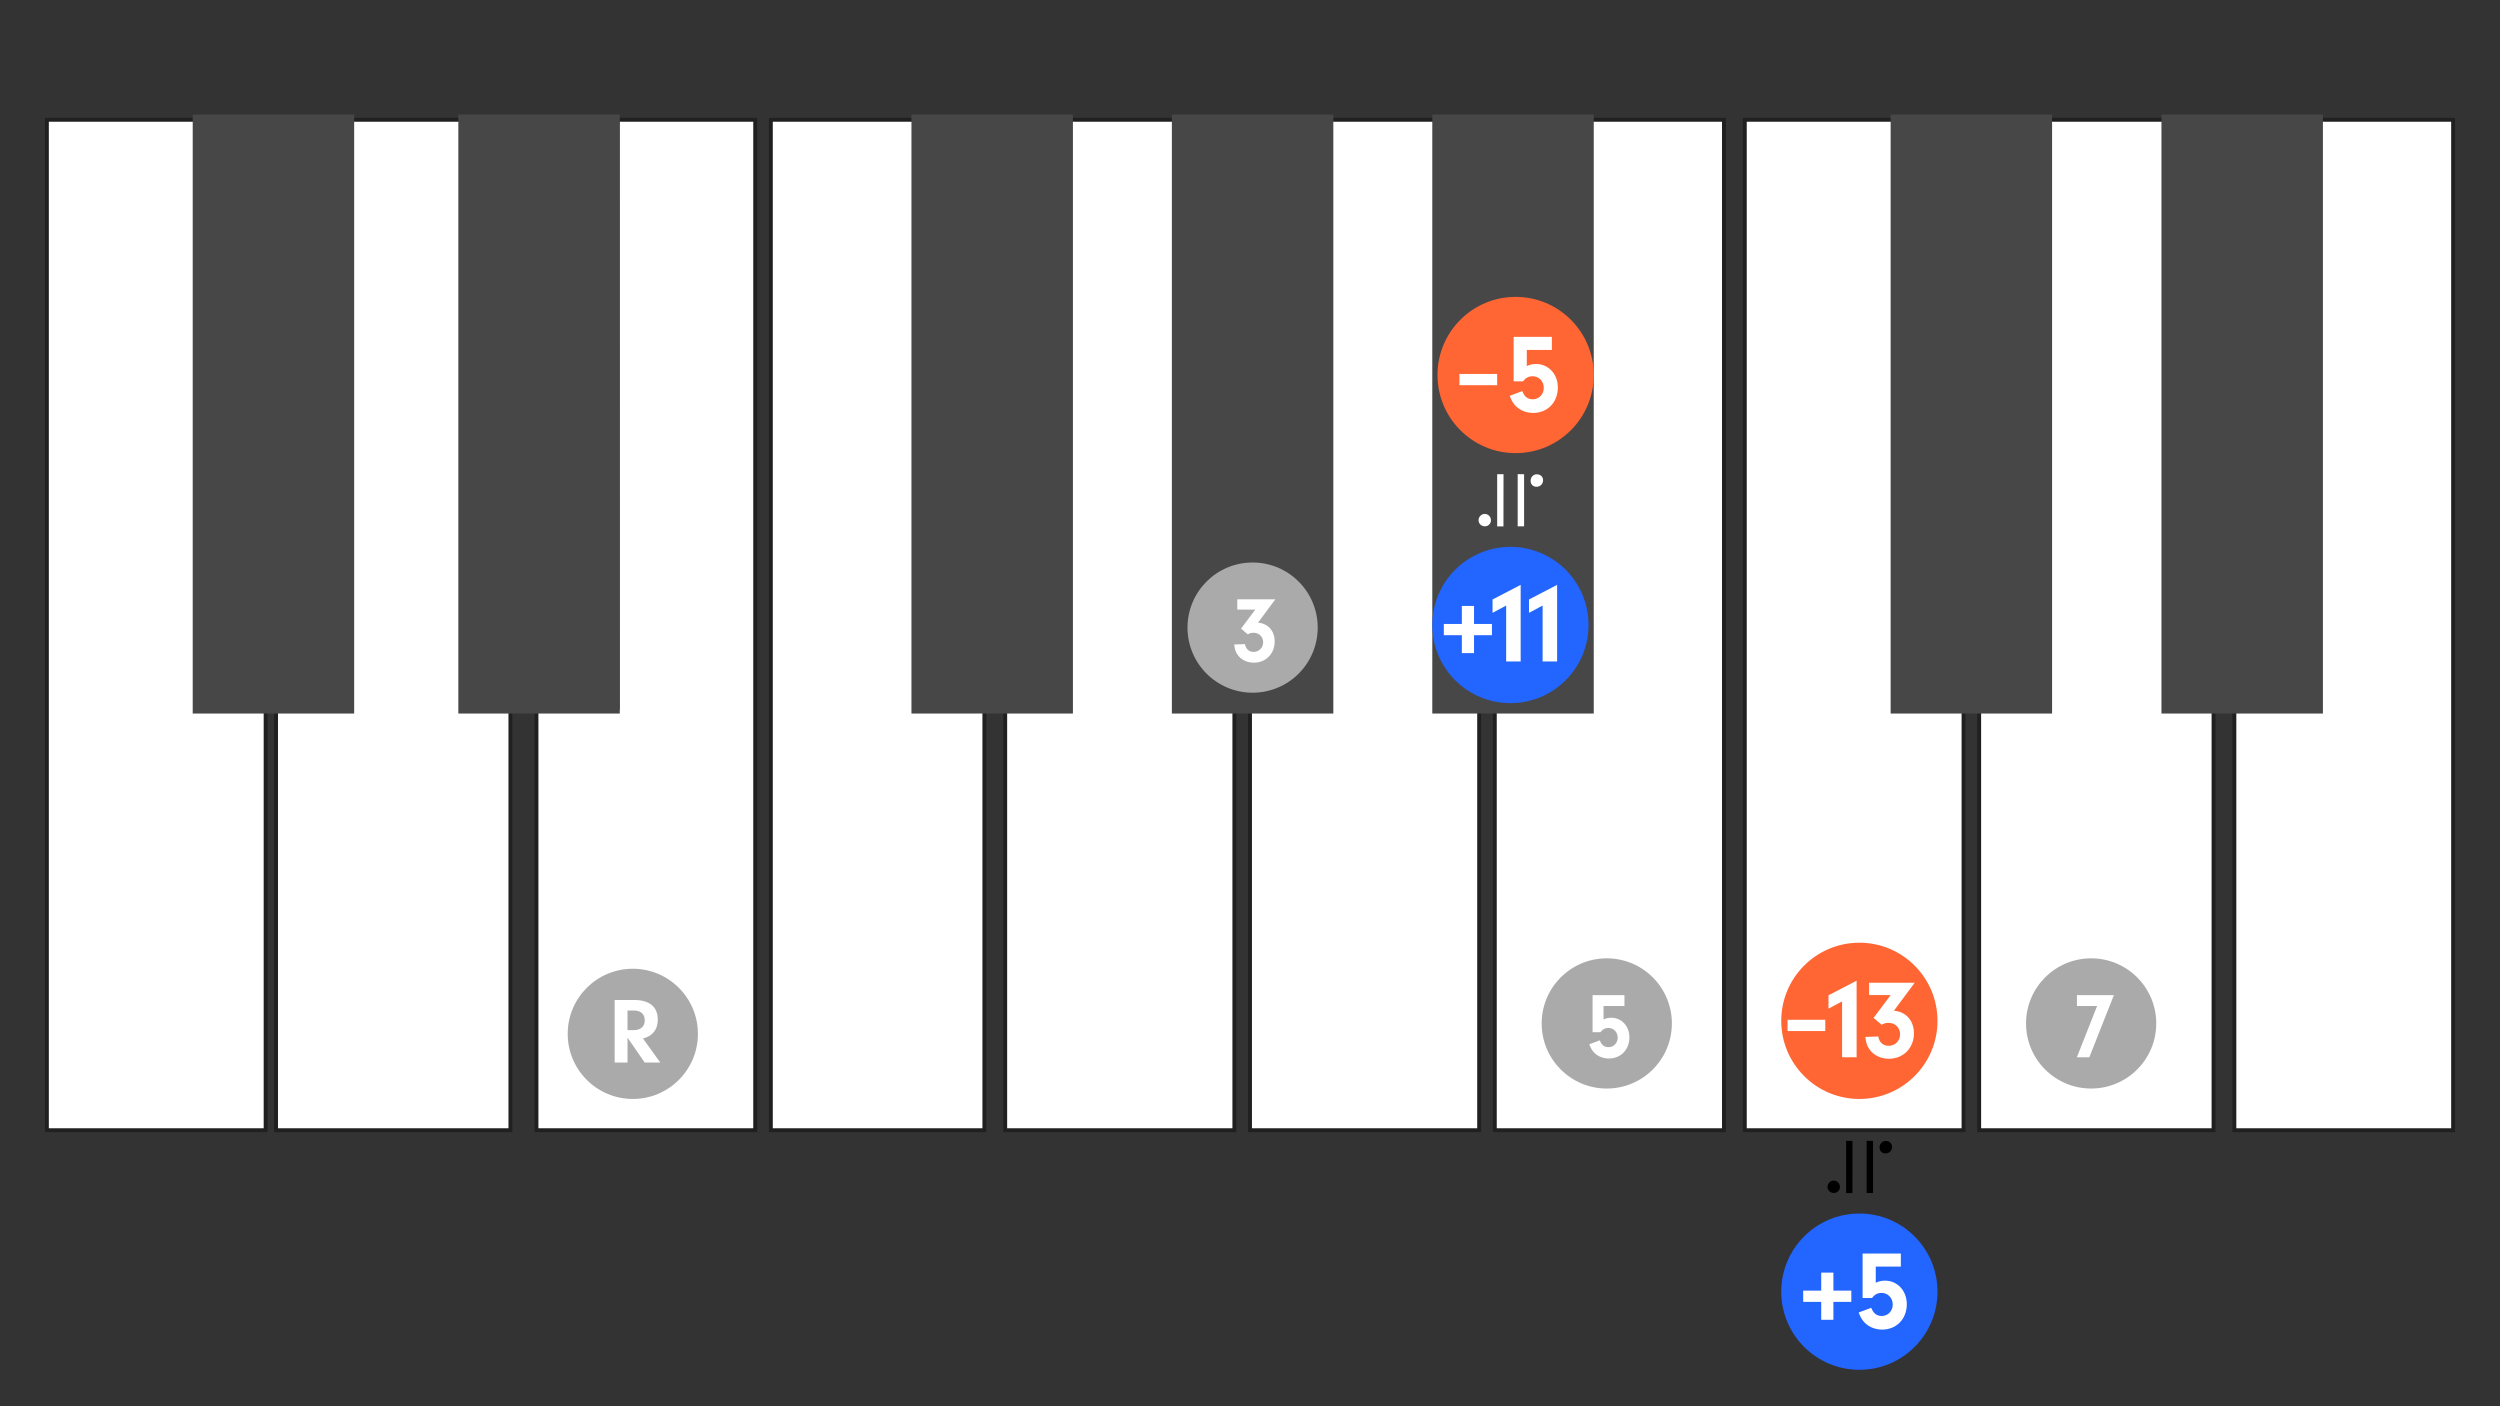
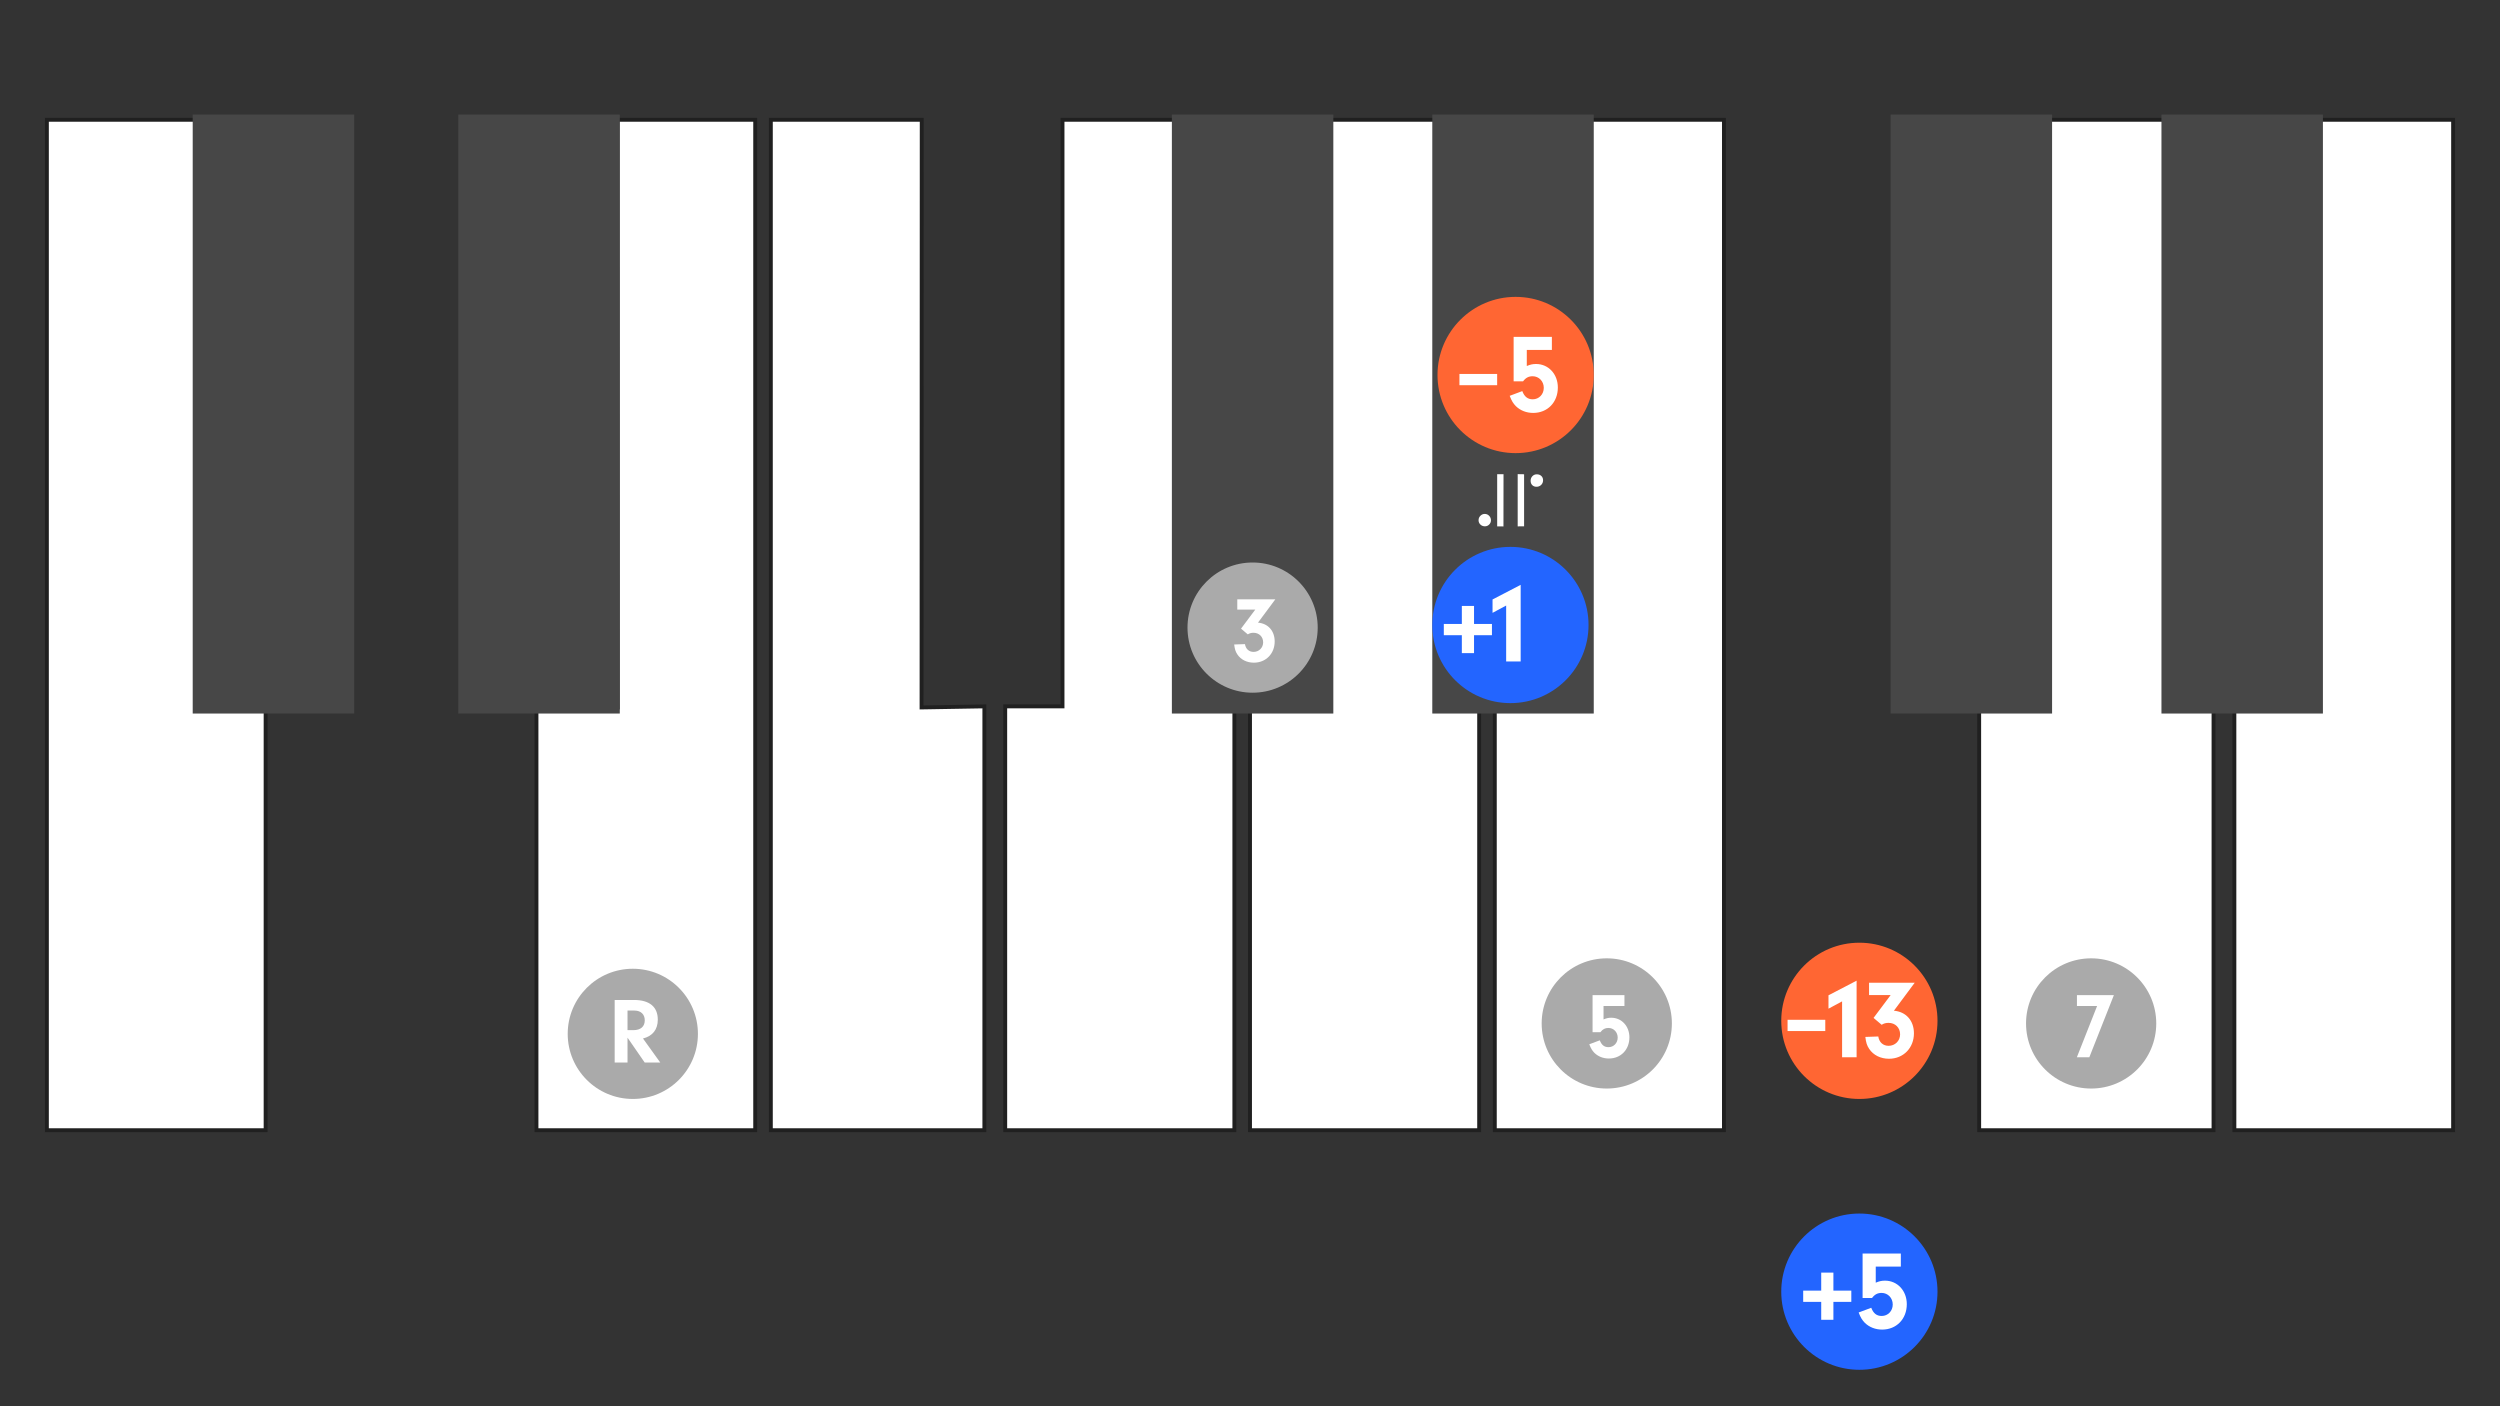
<svg xmlns="http://www.w3.org/2000/svg" width="480px" height="270px" viewBox="0 0 480 270" version="1.1">
  <rect x="0" y="0" width="480" height="270" fill="#333333" stroke="none" />
  <title>c5-tension-altered-enharmonic</title>
  <g id="c5-tension-altered-enharmonic" stroke="none" stroke-width="1" fill="none" fill-rule="evenodd">
    <g id="Group" transform="translate(9, 22)">
      <polygon id="Ivory" stroke="#202020" stroke-width="0.75" fill="#FFFFFF" points="28.8 113.831 28.833 1 0 1 0 195 42 195 42 113.623" />
-       <polygon id="Ivory" stroke="#202020" stroke-width="0.75" fill="#FFFFFF" points="79.941 113.623 79.973 1 54.946 1 54.946 113.623 44 113.623 44 195 89 195 89 113.623" />
      <polygon id="Ivory" stroke="#202020" stroke-width="0.75" fill="#FFFFFF" transform="translate(115, 98) scale(-1, 1) translate(-115, -98) " points="120.4 113.831 120.433 1 94 1 94 195 136 195 136 113.623" />
      <polygon id="Ivory" stroke="#202020" stroke-width="0.75" fill="#FFFFFF" points="167.941 113.831 167.974 1 139 1 139 195 180 195 180 113.623" />
      <polygon id="Ivory" stroke="#202020" stroke-width="0.75" fill="#FFFFFF" points="218.898 113.623 218.93 1 195 1 195 113.623 184 113.623 184 195 228 195 228 113.623" />
      <polygon id="Ivory" stroke="#202020" stroke-width="0.75" fill="#FFFFFF" points="267.119 113.623 267.152 1 245.666 1 245.666 113.623 231 113.623 231 195 275 195 275 113.623" />
      <polygon id="Ivory" stroke="#202020" stroke-width="0.75" fill="#FFFFFF" transform="translate(300, 98) scale(-1, 1) translate(-300, -98) " points="306.629 113.831 306.663 1 278 1 278 195 322 195 322 113.623" />
-       <polygon id="Ivory" stroke="#202020" stroke-width="0.75" fill="#FFFFFF" points="354.8 113.831 354.833 1 326 1 326 195 368 195 368 113.623" />
      <polygon id="Ivory" stroke="#202020" stroke-width="0.75" fill="#FFFFFF" points="406.941 113.623 406.973 1 381.946 1 381.946 113.623 371 113.623 371 195 416 195 416 113.623" />
      <polygon id="Ivory" stroke="#202020" stroke-width="0.75" fill="#FFFFFF" transform="translate(441, 98) scale(-1, 1) translate(-441, -98) " points="446.4 113.831 446.433 1 420 1 420 195 462 195 462 113.623" />
      <rect id="Ebony" fill="#474747" x="28" y="0" width="31" height="115" />
      <rect id="Ebony" fill="#474747" x="79" y="0" width="31" height="115" />
-       <rect id="Ebony" fill="#474747" x="166" y="0" width="31" height="115" />
      <rect id="Ebony" fill="#474747" x="216" y="0" width="31" height="115" />
      <rect id="Ebony" fill="#474747" x="266" y="0" width="31" height="115" />
      <rect id="Ebony" fill="#474747" x="354" y="0" width="31" height="115" />
      <rect id="Ebony" fill="#474747" x="406" y="0" width="31" height="115" />
    </g>
    <circle id="Circle" fill="#AAAAAA" cx="240.5" cy="120.5" r="12.5" />
    <circle id="Circle" fill="#AAAAAA" cx="401.5" cy="196.5" r="12.5" />
    <path d="M308.5,209 C315.404,209 321,203.404 321,196.5 C321,189.596 315.404,184 308.5,184 C301.596,184 296,189.596 296,196.5 C296,203.404 301.596,209 308.5,209 Z" id="Circle" fill="#AAAAAA" />
    <circle id="Circle" fill="#AAAAAA" cx="121.5" cy="198.5" r="12.5" />
    <g id="Group" transform="translate(115, 192)" fill="#FFFFFF" fill-rule="nonzero">
      <g id="CS-Root">
        <path d="M5.483,12 L5.483,7.23 L8.777,12 L11.765,12 L8.453,7.392 C10.307,6.924 11.297,5.664 11.297,3.774 C11.297,1.308 9.695,-0.006 6.725,-0.006 L3.017,-0.006 L3.017,12 L5.483,12 Z M6.599,5.79 L5.483,5.79 L5.483,2.028 L6.815,2.028 C8.039,2.028 8.795,2.748 8.795,3.9 C8.795,5.106 8.003,5.79 6.599,5.79 Z" id="Combined-Shape" />
      </g>
    </g>
    <g id="Group" transform="translate(234, 115)" fill="#FFFFFF" fill-rule="nonzero">
      <g id="CS-Root">
-         <path d="M6.743,12.234 C9.047,12.234 10.739,10.506 10.739,8.166 C10.739,6.132 9.479,4.71 7.535,4.548 L10.865,0.066 L3.557,0.066 L3.557,2.046 L7.013,2.046 L4.277,5.7 L5.573,6.798 C5.915,6.582 6.257,6.492 6.671,6.492 C7.751,6.492 8.525,7.266 8.525,8.328 C8.525,9.372 7.715,10.164 6.689,10.164 C5.807,10.164 5.177,9.606 5.033,8.67 L2.963,8.742 C3.071,9.642 3.215,10.11 3.575,10.65 C4.241,11.658 5.411,12.234 6.743,12.234 Z" id="Combined-Shape" />
+         <path d="M6.743,12.234 C9.047,12.234 10.739,10.506 10.739,8.166 C10.739,6.132 9.479,4.71 7.535,4.548 L10.865,0.066 L3.557,0.066 L3.557,2.046 L7.013,2.046 L4.277,5.7 L5.573,6.798 C5.915,6.582 6.257,6.492 6.671,6.492 C7.751,6.492 8.525,7.266 8.525,8.328 C8.525,9.372 7.715,10.164 6.689,10.164 C5.807,10.164 5.177,9.606 5.033,8.67 L2.963,8.742 C3.071,9.642 3.215,10.11 3.575,10.65 C4.241,11.658 5.411,12.234 6.743,12.234 " id="Combined-Shape" />
      </g>
    </g>
    <g id="Group" transform="translate(302, 191)" fill="#FFFFFF" fill-rule="nonzero">
      <g id="CS-Root">
        <path d="M6.905,12.234 C9.191,12.234 10.847,10.542 10.847,8.166 C10.847,6.024 9.353,4.404 7.355,4.404 C6.833,4.404 6.437,4.494 5.879,4.728 L5.879,2.154 L9.893,2.154 L9.893,0.066 L3.773,0.066 L3.773,7.176 L5.285,7.176 C5.717,6.6 6.185,6.366 6.815,6.366 C7.823,6.366 8.597,7.176 8.597,8.22 C8.597,9.264 7.823,10.056 6.833,10.056 C6.023,10.056 5.501,9.642 5.159,8.742 L3.143,9.498 C3.467,10.344 3.701,10.704 4.133,11.154 C4.853,11.856 5.825,12.234 6.905,12.234 Z" id="Combined-Shape" />
      </g>
    </g>
    <g id="Group" transform="translate(395, 191)" fill="#FFFFFF" fill-rule="nonzero">
      <g id="CS-Root">
        <path d="M6.149,12 L10.865,0.066 L3.773,0.066 L3.773,2.154 L7.643,2.154 L3.755,12 L6.149,12 Z" id="Combined-Shape" />
      </g>
    </g>
    <g id="Group" transform="translate(275, 105)">
      <circle id="Circle" fill="#2365FF" cx="15" cy="15" r="15" />
      <g transform="translate(6, 8)" fill="#FFFFFF" fill-rule="nonzero" id="CS-Root">
        <g>
          <path d="M10.968,14 L10.968,-0.71 L5.568,2.098 L5.568,4.669 L8.181,3.265 L8.181,14 L10.968,14 Z" id="Combined-Shape" />
        </g>
      </g>
      <g transform="translate(13, 8)" fill="#FFFFFF" fill-rule="nonzero" id="CS-Root">
        <g>
-           <path d="M10.968,14 L10.968,-0.71 L5.568,2.098 L5.568,4.669 L8.181,3.265 L8.181,14 L10.968,14 Z" id="Combined-Shape" />
-         </g>
+           </g>
      </g>
      <polygon id="Path" fill="#FFFFFF" fill-rule="nonzero" points="11.453 14.8 8.013 14.8 8.013 11.34 5.673 11.34 5.673 14.8 2.213 14.8 2.213 16.96 5.673 16.96 5.673 20.4 8.013 20.4 8.013 16.96 11.453 16.96" />
    </g>
    <circle id="Circle" fill="#FF6633" cx="357" cy="196" r="15" />
    <g id="Group" transform="translate(350, 189)" fill="#FFFFFF" fill-rule="nonzero">
      <g id="CS-Root">
        <path d="M6.468,14 L6.468,-0.71 L1.068,2.098 L1.068,4.669 L3.681,3.265 L3.681,14 L6.468,14 Z M12.681,14.281 C15.446,14.281 17.476,12.207 17.476,9.399 C17.476,6.958 15.964,5.252 13.632,5.058 L17.628,-0.321 L8.858,-0.321 L8.858,2.055 L13.005,2.055 L9.722,6.44 L11.277,7.758 C11.688,7.498 12.098,7.39 12.595,7.39 C13.891,7.39 14.82,8.319 14.82,9.594 C14.82,10.846 13.848,11.797 12.616,11.797 C11.558,11.797 10.802,11.127 10.629,10.004 L8.145,10.09 C8.275,11.17 8.448,11.732 8.88,12.38 C9.679,13.59 11.083,14.281 12.681,14.281 Z" id="Combined-Shape" />
      </g>
    </g>
    <polygon id="Path" fill="#FFFFFF" fill-rule="nonzero" points="350.453 195.8 343.213 195.8 343.213 197.96 350.453 197.96" />
    <g id="Group" transform="translate(342, 233)">
      <circle id="Circle" fill="#2365FF" cx="15" cy="15" r="15" />
      <g transform="translate(11, 8)" fill="#FFFFFF" fill-rule="nonzero" id="CS-Root">
        <g>
          <path d="M8.376,14.281 C11.119,14.281 13.106,12.25 13.106,9.399 C13.106,6.829 11.313,4.885 8.916,4.885 C8.289,4.885 7.814,4.993 7.144,5.274 L7.144,2.185 L11.961,2.185 L11.961,-0.321 L4.617,-0.321 L4.617,8.211 L6.432,8.211 C6.95,7.52 7.512,7.239 8.268,7.239 C9.477,7.239 10.406,8.211 10.406,9.464 C10.406,10.717 9.477,11.667 8.289,11.667 C7.317,11.667 6.691,11.17 6.28,10.09 L3.861,10.998 C4.25,12.013 4.531,12.445 5.049,12.985 C5.913,13.827 7.08,14.281 8.376,14.281 Z" id="Combined-Shape" />
        </g>
      </g>
      <polygon id="Path" fill="#FFFFFF" fill-rule="nonzero" points="13.453 14.8 10.013 14.8 10.013 11.34 7.673 11.34 7.673 14.8 4.213 14.8 4.213 16.96 7.673 16.96 7.673 20.4 10.013 20.4 10.013 16.96 13.453 16.96" />
    </g>
    <g id="Group-2" transform="translate(276, 57)">
      <circle id="Circle" fill="#FF6633" cx="15" cy="15" r="15" />
      <g id="Group" transform="translate(10, 8)" fill="#FFFFFF" fill-rule="nonzero">
        <g id="CS-Root">
          <path d="M8.376,14.281 C11.119,14.281 13.106,12.25 13.106,9.399 C13.106,6.829 11.313,4.885 8.916,4.885 C8.289,4.885 7.814,4.993 7.144,5.274 L7.144,2.185 L11.961,2.185 L11.961,-0.321 L4.617,-0.321 L4.617,8.211 L6.432,8.211 C6.95,7.52 7.512,7.239 8.268,7.239 C9.477,7.239 10.406,8.211 10.406,9.464 C10.406,10.717 9.477,11.667 8.289,11.667 C7.317,11.667 6.691,11.17 6.28,10.09 L3.861,10.998 C4.25,12.013 4.531,12.445 5.049,12.985 C5.913,13.827 7.08,14.281 8.376,14.281 Z" id="Combined-Shape" />
        </g>
      </g>
      <polygon id="Path" fill="#FFFFFF" fill-rule="nonzero" points="11.453 14.8 4.213 14.8 4.213 16.96 11.453 16.96" />
    </g>
    <path d="M286.227,89.861 C286.586,89.861 286.885,89.982 287.123,90.225 C287.361,90.467 287.48,90.768 287.48,91.127 C287.48,91.463 287.375,91.734 287.164,91.941 C286.953,92.148 286.676,92.252 286.332,92.252 C285.98,92.252 285.686,92.139 285.447,91.912 C285.209,91.686 285.09,91.404 285.09,91.068 C285.09,90.709 285.195,90.418 285.406,90.195 C285.617,89.973 285.891,89.861 286.227,89.861 Z M295.074,93.506 L295.086,94.736 L285.055,94.736 L285.078,93.506 L295.074,93.506 Z M295.098,97.467 L295.086,98.674 L285.066,98.674 L285.066,97.455 L295.098,97.467 Z M293.926,99.869 C294.238,99.869 294.508,99.982 294.734,100.209 C294.961,100.436 295.074,100.709 295.074,101.029 C295.074,101.373 294.961,101.662 294.734,101.896 C294.508,102.131 294.23,102.248 293.902,102.248 C293.574,102.248 293.291,102.131 293.053,101.896 C292.814,101.662 292.695,101.381 292.695,101.053 C292.695,100.725 292.814,100.445 293.053,100.215 C293.291,99.984 293.582,99.869 293.926,99.869 Z" id="Shape" fill="#FFFFFF" fill-rule="nonzero" transform="translate(290.076, 96.055) rotate(-270) translate(-290.076, -96.055) " />
-     <path d="M353.227,217.861 C353.586,217.861 353.885,217.982 354.123,218.225 C354.361,218.467 354.48,218.768 354.48,219.127 C354.48,219.463 354.375,219.734 354.164,219.941 C353.953,220.148 353.676,220.252 353.332,220.252 C352.98,220.252 352.686,220.139 352.447,219.912 C352.209,219.686 352.09,219.404 352.09,219.068 C352.09,218.709 352.195,218.418 352.406,218.195 C352.617,217.973 352.891,217.861 353.227,217.861 Z M362.074,221.506 L362.086,222.736 L352.055,222.736 L352.078,221.506 L362.074,221.506 Z M362.098,225.467 L362.086,226.674 L352.066,226.674 L352.066,225.455 L362.098,225.467 Z M360.926,227.869 C361.238,227.869 361.508,227.982 361.734,228.209 C361.961,228.436 362.074,228.709 362.074,229.029 C362.074,229.373 361.961,229.662 361.734,229.896 C361.508,230.131 361.23,230.248 360.902,230.248 C360.574,230.248 360.291,230.131 360.053,229.896 C359.814,229.662 359.695,229.381 359.695,229.053 C359.695,228.725 359.814,228.445 360.053,228.215 C360.291,227.984 360.582,227.869 360.926,227.869 Z" id="Shape" fill="#000000" fill-rule="nonzero" transform="translate(357.076, 224.055) rotate(-270) translate(-357.076, -224.055) " />
  </g>
</svg>